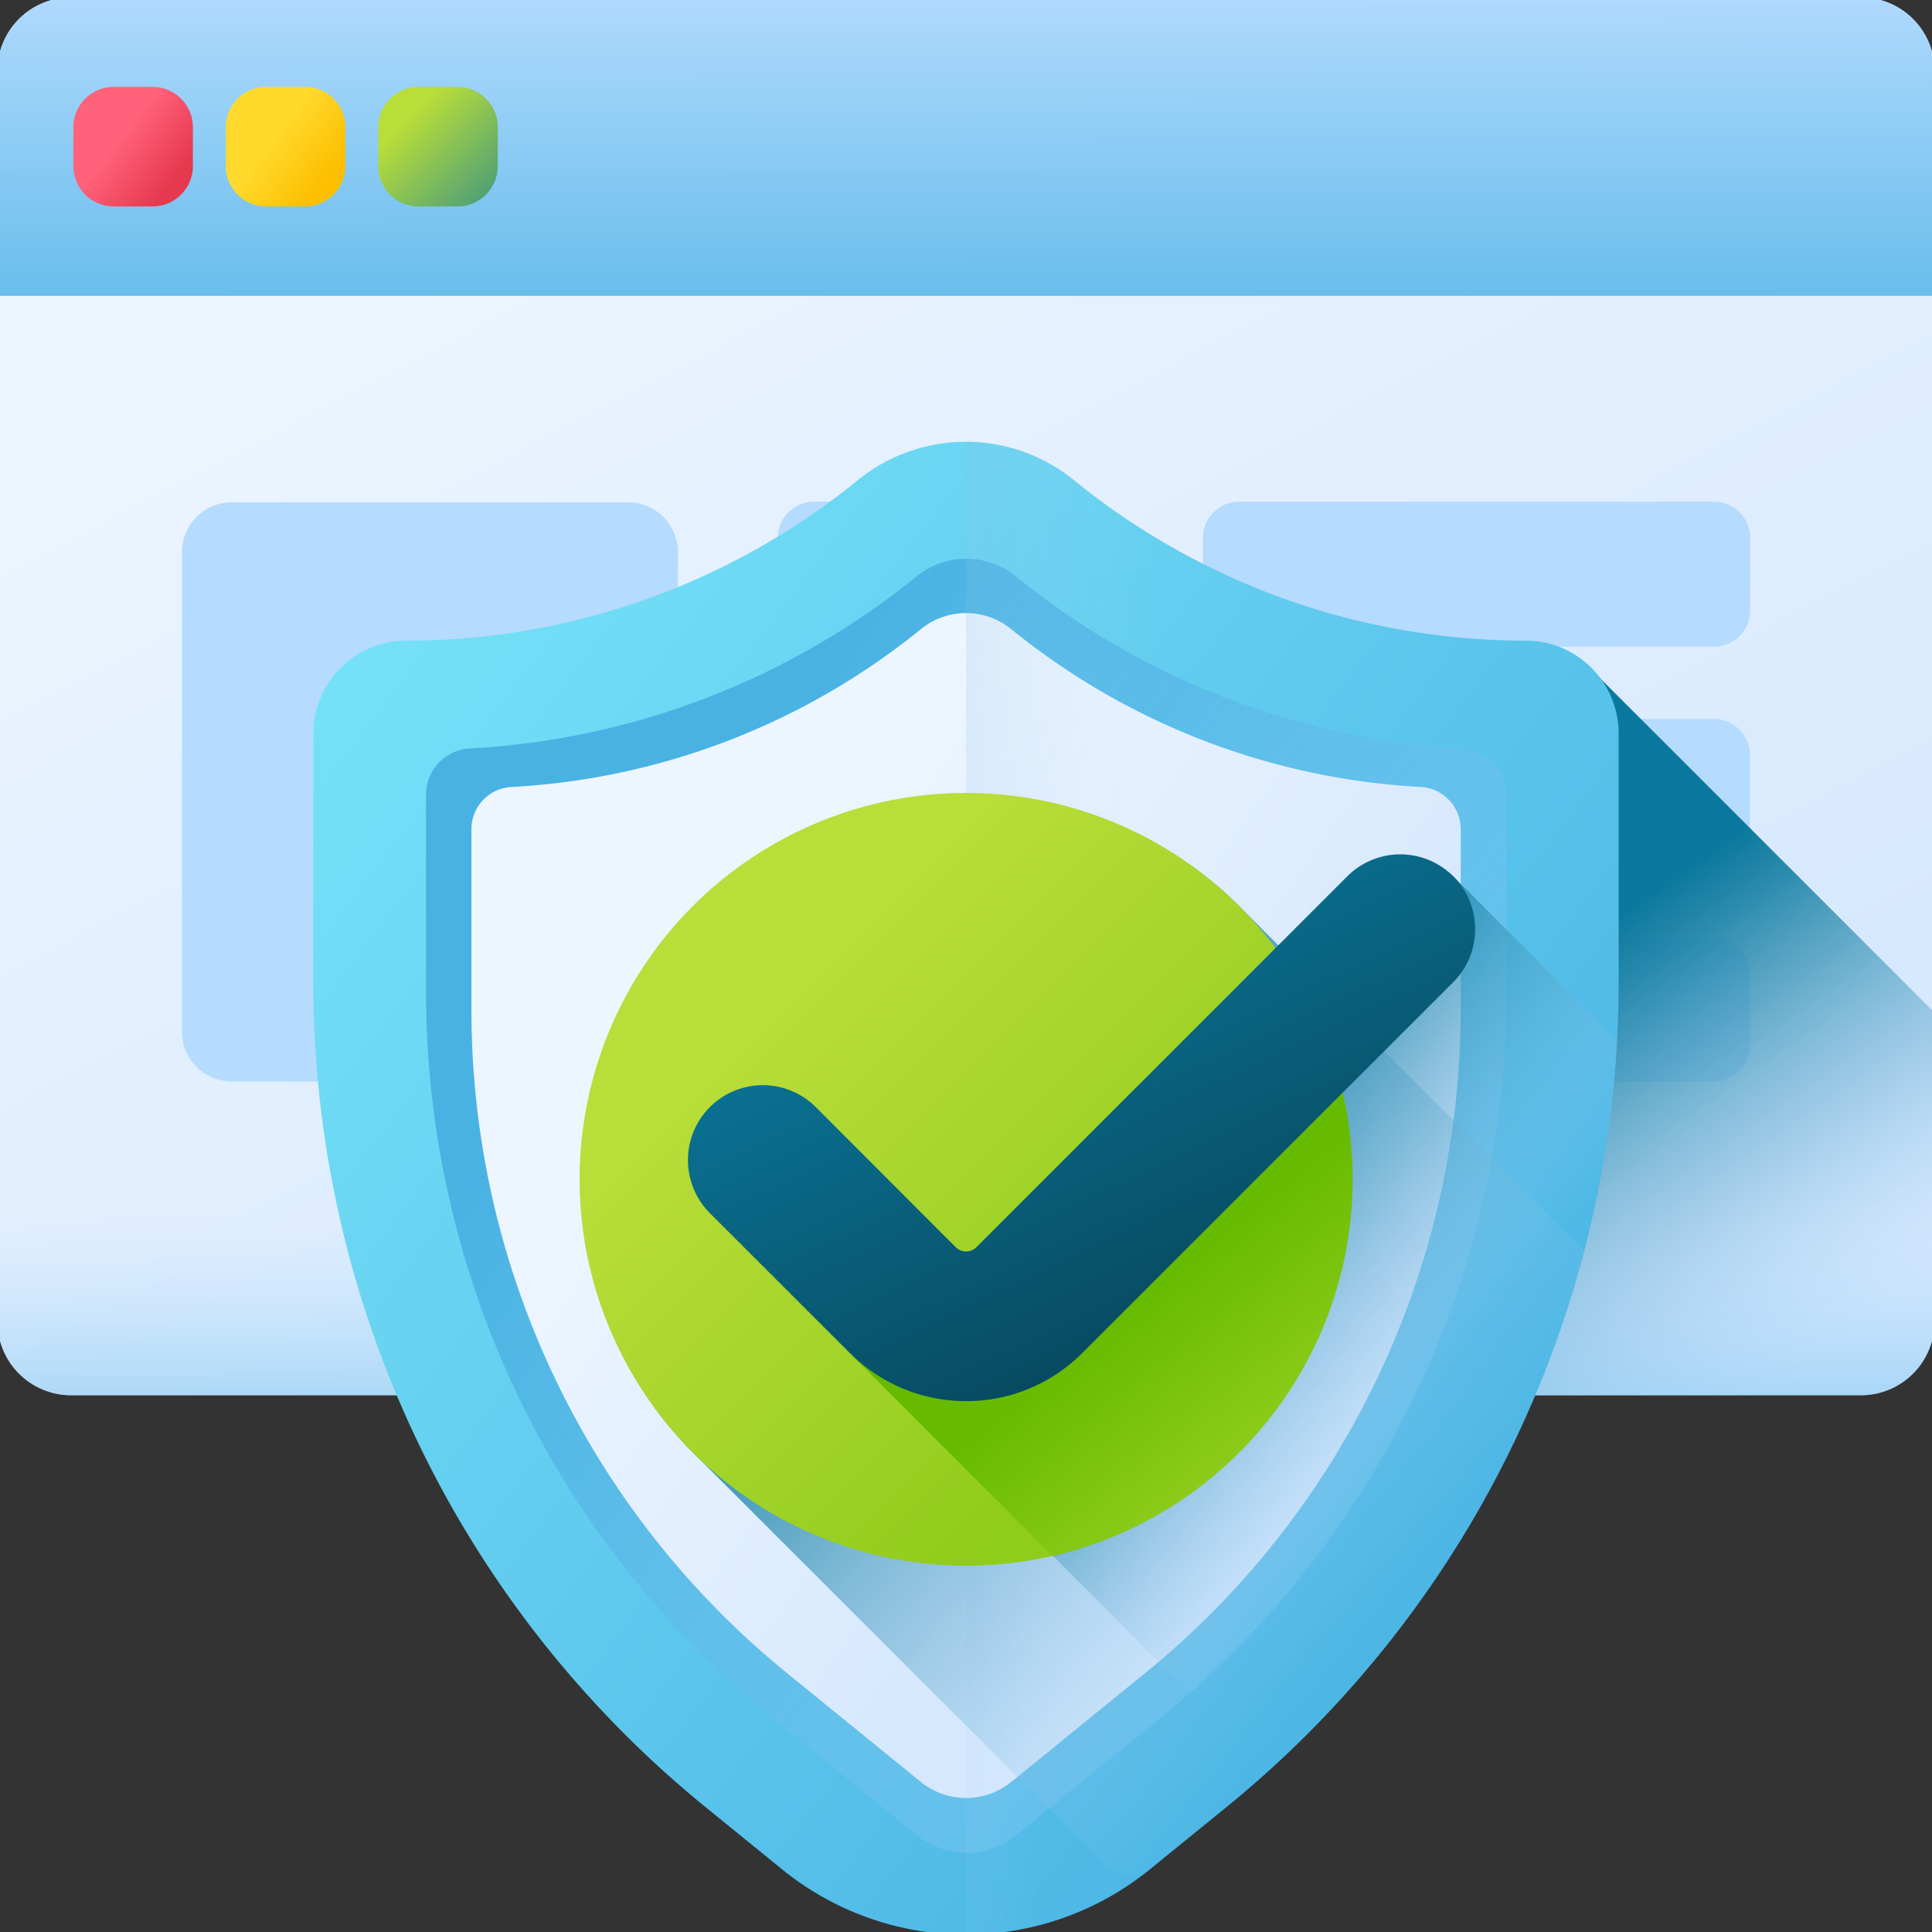
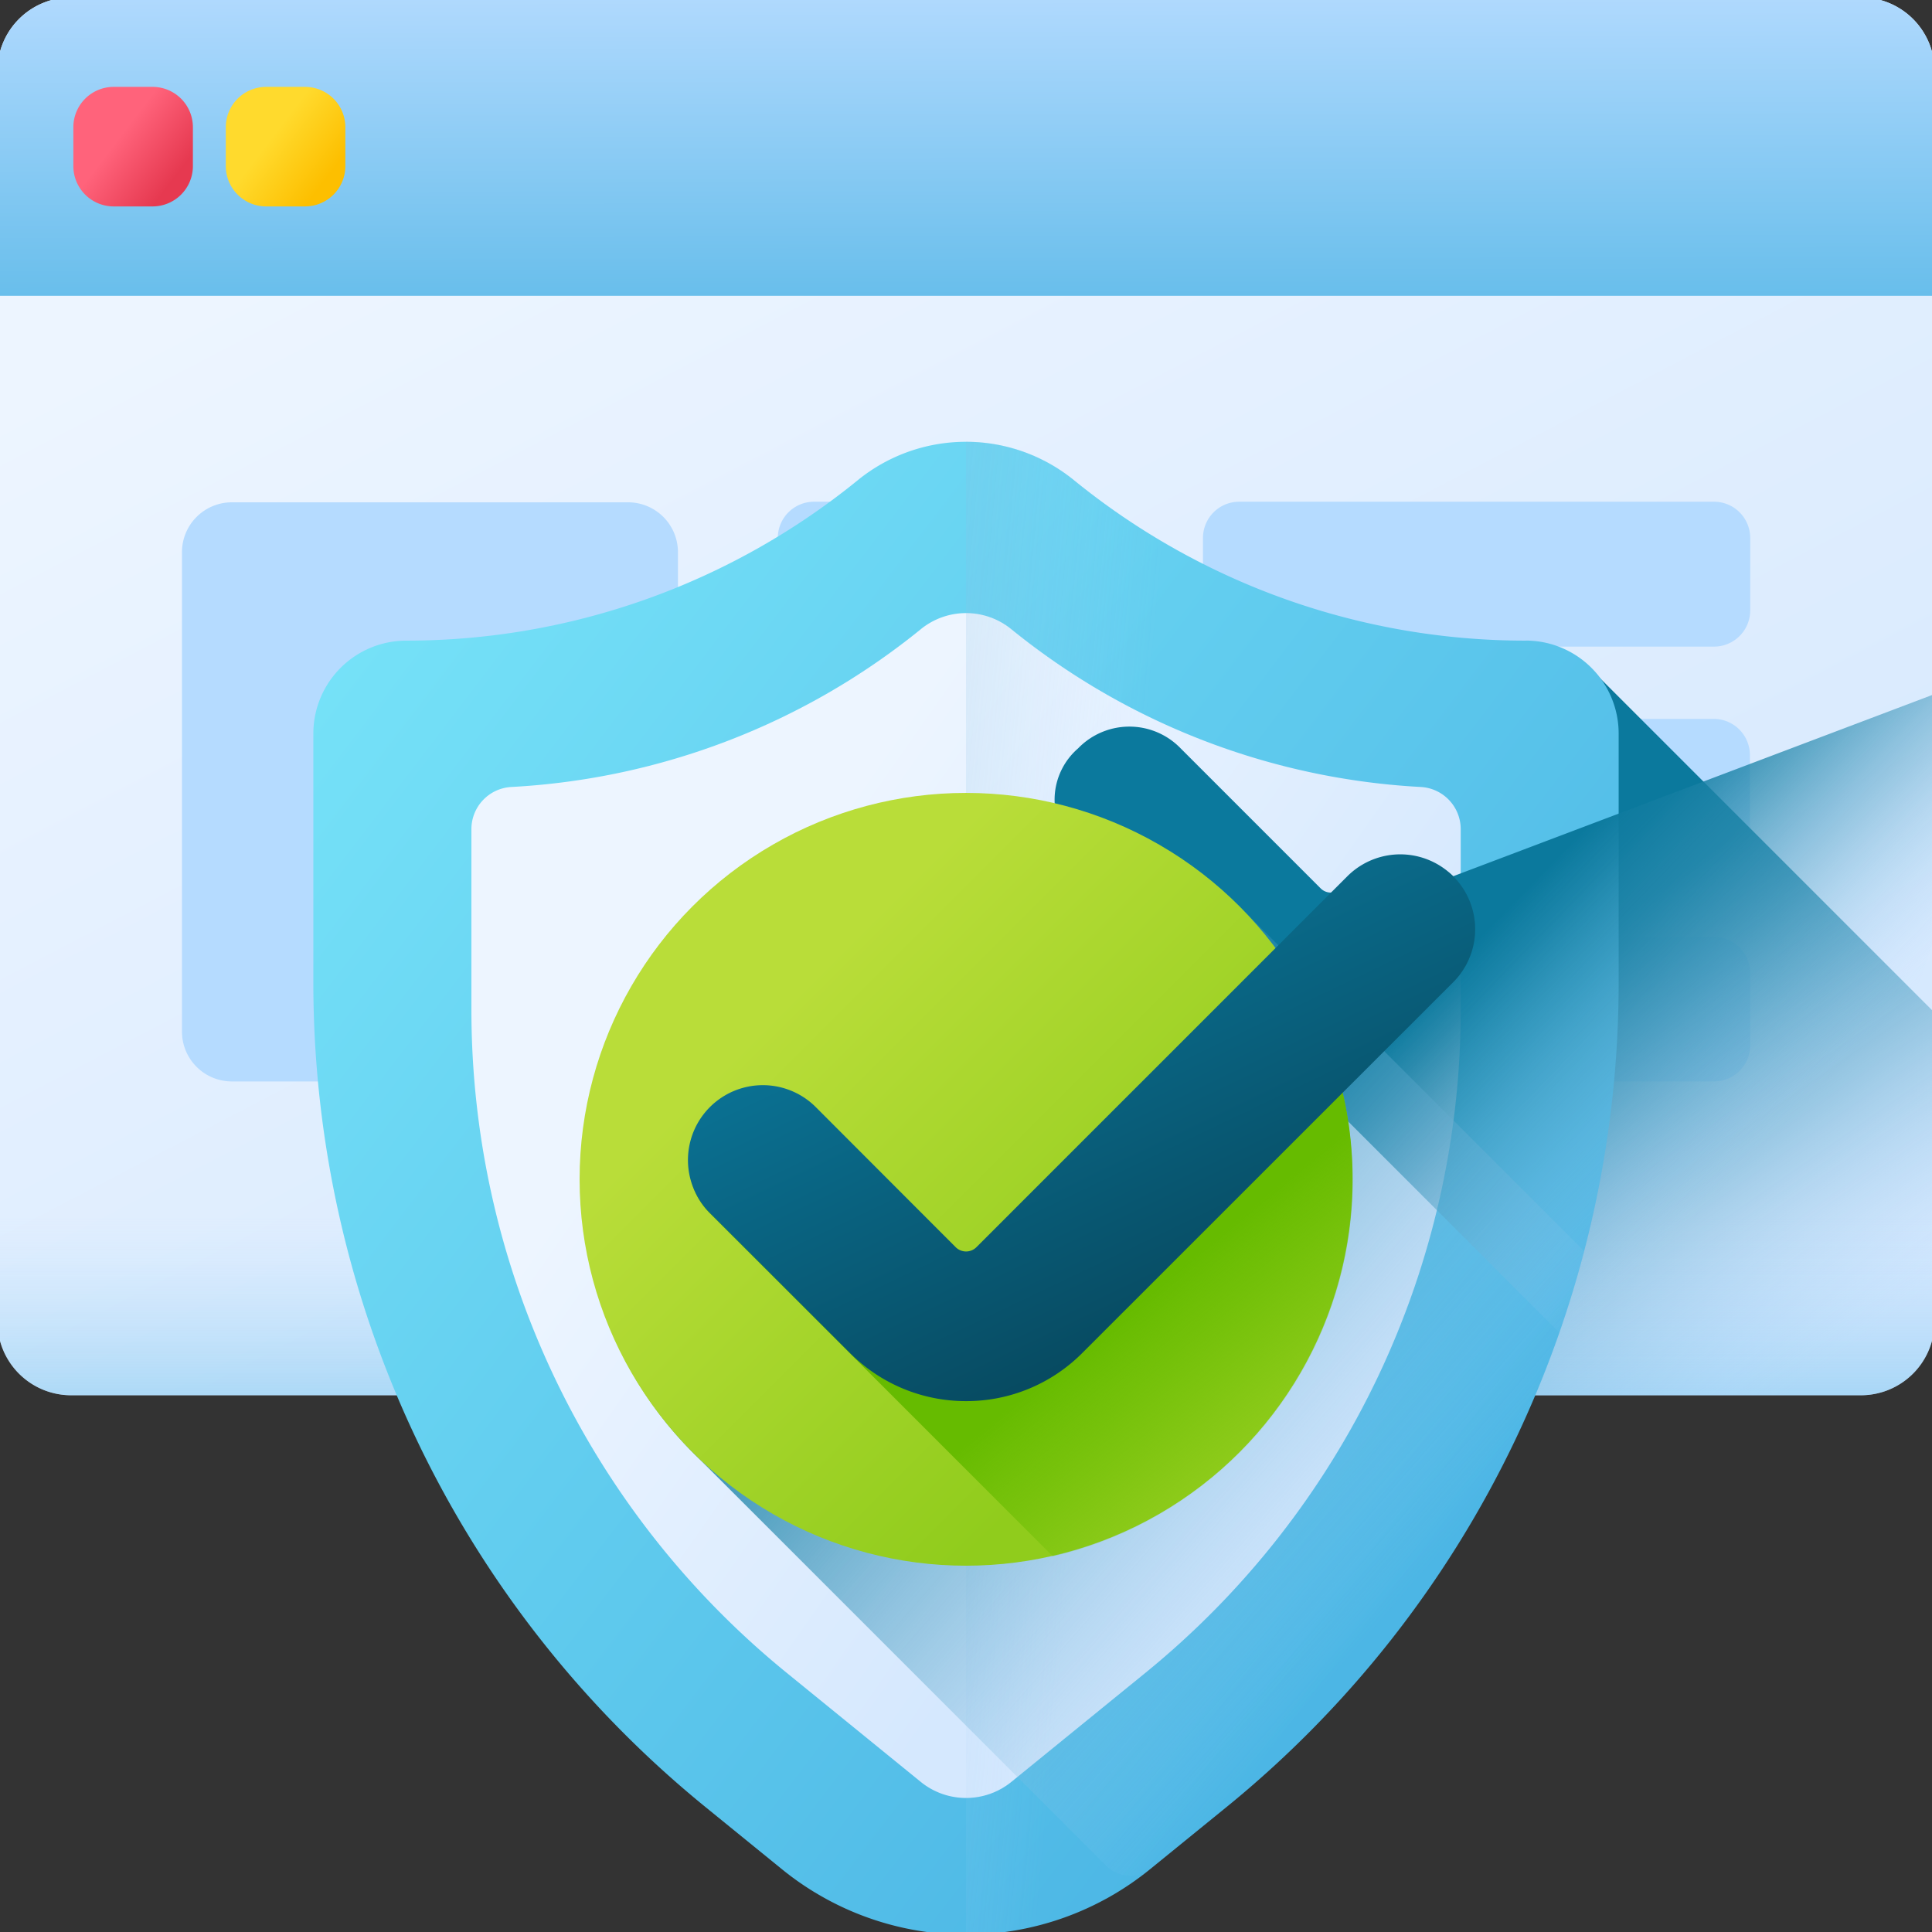
<svg xmlns="http://www.w3.org/2000/svg" xmlns:xlink="http://www.w3.org/1999/xlink" width="32" height="32" viewBox="0 0 32 32">
  <rect x="0" y="0" width="32" height="32" fill="#333333" stroke="none" />
  <defs>
    <style>.a{fill:#fff;stroke:#707070;}.b{clip-path:url(#a);}.c{fill:url(#b);}.d{fill:url(#c);}.e{fill:url(#d);}.f{fill:url(#e);}.g{fill:url(#f);}.h{fill:url(#g);}.i{fill:#b5dbff;}.j{fill:url(#h);}.k{fill:url(#i);}.l{fill:url(#j);}.m{fill:url(#k);}.n{fill:url(#l);}.o{fill:url(#m);}.p{fill:url(#n);}.q{fill:url(#o);}.r{fill:url(#p);}.s{fill:url(#q);}</style>
    <clipPath id="a">
      <rect class="a" width="32" height="32" transform="translate(768.043 840.043)" />
    </clipPath>
    <linearGradient id="b" x1="0.231" y1="0.127" x2="0.794" y2="0.907" gradientUnits="objectBoundingBox">
      <stop offset="0" stop-color="#edf5ff" />
      <stop offset="1" stop-color="#d5e8fe" />
    </linearGradient>
    <linearGradient id="c" x1="0.493" y1="-0.073" x2="0.508" y2="1.452" gradientUnits="objectBoundingBox">
      <stop offset="0" stop-color="#b5dbff" />
      <stop offset="1" stop-color="#48b2e3" />
    </linearGradient>
    <linearGradient id="d" x1="0.389" y1="0.415" x2="0.846" y2="0.763" gradientUnits="objectBoundingBox">
      <stop offset="0" stop-color="#ff637b" />
      <stop offset="1" stop-color="#e63950" />
    </linearGradient>
    <linearGradient id="e" x1="0.389" y1="0.415" x2="0.846" y2="0.763" gradientUnits="objectBoundingBox">
      <stop offset="0" stop-color="#ffda2d" />
      <stop offset="1" stop-color="#fdbf00" />
    </linearGradient>
    <linearGradient id="f" x1="0.257" y1="0.257" x2="1.34" y2="1.34" gradientUnits="objectBoundingBox">
      <stop offset="0" stop-color="#b9dd39" />
      <stop offset="1" stop-color="#0b799d" />
    </linearGradient>
    <linearGradient id="g" x1="0.5" y1="0.477" x2="0.5" y2="1.583" gradientUnits="objectBoundingBox">
      <stop offset="0" stop-color="#b5dbff" stop-opacity="0" />
      <stop offset="0.243" stop-color="#93cef6" stop-opacity="0.243" />
      <stop offset="0.576" stop-color="#6abfec" stop-opacity="0.576" />
      <stop offset="0.84" stop-color="#51b5e5" stop-opacity="0.839" />
      <stop offset="1" stop-color="#48b2e3" />
    </linearGradient>
    <linearGradient id="h" x1="0.899" y1="1.009" x2="0.588" y2="0.753" gradientUnits="objectBoundingBox">
      <stop offset="0" stop-color="#b5dbff" stop-opacity="0" />
      <stop offset="0.173" stop-color="#8fc5e9" stop-opacity="0.173" />
      <stop offset="0.454" stop-color="#56a4c8" stop-opacity="0.455" />
      <stop offset="0.696" stop-color="#2d8db1" stop-opacity="0.694" />
      <stop offset="0.885" stop-color="#147ea2" stop-opacity="0.886" />
      <stop offset="1" stop-color="#0b799d" />
    </linearGradient>
    <linearGradient id="i" x1="0.081" y1="0.047" x2="0.943" y2="0.801" gradientUnits="objectBoundingBox">
      <stop offset="0" stop-color="#76e2f8" />
      <stop offset="1" stop-color="#48b2e3" />
    </linearGradient>
    <linearGradient id="j" x1="1.18" y1="0.968" x2="0.258" y2="0.199" xlink:href="#g" />
    <linearGradient id="k" x1="0.305" y1="0.238" x2="0.748" y2="0.607" xlink:href="#b" />
    <linearGradient id="l" x1="0.208" y1="0.517" x2="-1.169" y2="0.228" xlink:href="#h" />
    <linearGradient id="m" x1="0.815" y1="0.58" x2="0.484" y2="0.325" xlink:href="#h" />
    <linearGradient id="n" x1="0.809" y1="0.751" x2="0.296" y2="0.274" xlink:href="#h" />
    <linearGradient id="o" x1="0.267" y1="0.267" x2="0.749" y2="0.749" gradientUnits="objectBoundingBox">
      <stop offset="0" stop-color="#b9dd39" />
      <stop offset="1" stop-color="#90cc1c" />
    </linearGradient>
    <linearGradient id="p" x1="0.947" y1="0.751" x2="0.738" y2="0.522" gradientUnits="objectBoundingBox">
      <stop offset="0" stop-color="#6b0" stop-opacity="0" />
      <stop offset="1" stop-color="#6b0" />
    </linearGradient>
    <linearGradient id="q" x1="0.31" y1="0.075" x2="0.8" y2="0.78" gradientUnits="objectBoundingBox">
      <stop offset="0" stop-color="#0b799d" />
      <stop offset="1" stop-color="#07485e" />
    </linearGradient>
  </defs>
  <g class="b" transform="translate(-768.043 -840.043)">
    <g transform="translate(768 840)">
      <g transform="translate(0 0)">
        <path class="c" d="M30.865,23.153H1.221A1.221,1.221,0,0,1,0,21.931V1.221A1.221,1.221,0,0,1,1.221,0H30.865a1.221,1.221,0,0,1,1.221,1.221v20.71A1.221,1.221,0,0,1,30.865,23.153Z" transform="translate(0 0)" />
        <path class="d" d="M32.086,4.943H0V1.221A1.221,1.221,0,0,1,1.221,0H30.865a1.221,1.221,0,0,1,1.221,1.221Z" transform="translate(0 0)" />
        <g transform="translate(1.258 1.482)">
          <path class="e" d="M2.881,3.827H2.237a.668.668,0,0,1-.668-.668V2.515a.668.668,0,0,1,.668-.668h.644a.668.668,0,0,1,.668.668v.644A.668.668,0,0,1,2.881,3.827Z" transform="translate(-1.569 -1.847)" />
          <path class="f" d="M6.028,3.827H5.384a.668.668,0,0,1-.668-.668V2.515a.668.668,0,0,1,.668-.668h.644a.668.668,0,0,1,.668.668v.644A.668.668,0,0,1,6.028,3.827Z" transform="translate(-2.191 -1.847)" />
-           <path class="g" d="M9.176,3.827H8.532a.668.668,0,0,1-.668-.668V2.515a.668.668,0,0,1,.668-.668h.644a.668.668,0,0,1,.668.668v.644a.668.668,0,0,1-.668.668Z" transform="translate(-2.814 -1.847)" />
        </g>
        <path class="h" d="M0,21.843v4.41a1.221,1.221,0,0,0,1.221,1.221H30.865a1.221,1.221,0,0,0,1.221-1.221v-4.41Z" transform="translate(0 -4.322)" />
        <g transform="translate(3.057 8.362)">
          <path class="i" d="M11.2,20.017H4.637a.826.826,0,0,1-.826-.826v-7.94a.826.826,0,0,1,.826-.826H11.2a.826.826,0,0,1,.826.826v7.94A.826.826,0,0,1,11.2,20.017Z" transform="translate(-3.811 -10.424)" />
          <g transform="translate(9.867)">
            <g transform="translate(0)">
              <path class="i" d="M21.213,12.815h-4.5a.6.6,0,0,1-.6-.6v-1.2a.6.6,0,0,1,.6-.6h4.5a.6.6,0,0,1,.6.6v1.2A.6.6,0,0,1,21.213,12.815Z" transform="translate(-16.111 -10.424)" />
              <path class="i" d="M33.357,12.815H25.493a.6.6,0,0,1-.6-.6v-1.2a.6.6,0,0,1,.6-.6h7.864a.6.6,0,0,1,.6.6v1.2A.6.6,0,0,1,33.357,12.815Z" transform="translate(-17.849 -10.424)" />
            </g>
            <g transform="translate(0 3.601)">
              <path class="i" d="M29.681,17.3h4.5a.6.6,0,0,0,.6-.6v-1.2a.6.6,0,0,0-.6-.6h-4.5a.6.6,0,0,0-.6.6v1.2A.6.6,0,0,0,29.681,17.3Z" transform="translate(-18.678 -14.913)" />
              <path class="i" d="M16.709,17.3h7.864a.6.6,0,0,0,.6-.6v-1.2a.6.6,0,0,0-.6-.6H16.709a.6.6,0,0,0-.6.6v1.2A.6.6,0,0,0,16.709,17.3Z" transform="translate(-16.111 -14.913)" />
            </g>
            <g transform="translate(0 7.202)">
              <path class="i" d="M21.213,21.793h-4.5a.6.6,0,0,1-.6-.6V20a.6.6,0,0,1,.6-.6h4.5a.6.6,0,0,1,.6.6v1.2A.6.6,0,0,1,21.213,21.793Z" transform="translate(-16.111 -19.402)" />
              <path class="i" d="M33.357,21.793H25.493a.6.6,0,0,1-.6-.6V20a.6.6,0,0,1,.6-.6h7.864a.6.6,0,0,1,.6.6v1.2A.6.6,0,0,1,33.357,21.793Z" transform="translate(-17.849 -19.402)" />
            </g>
          </g>
        </g>
      </g>
      <path class="j" d="M33.408,23.778V18.663l-5.529-5.529a1.441,1.441,0,0,0-1.245-.508,11.848,11.848,0,0,1-7.477-2.657,2.838,2.838,0,0,0-3.582,0A11.848,11.848,0,0,1,8.1,12.626,1.334,1.334,0,0,0,6.683,14.04v4.127A17.584,17.584,0,0,0,8.064,25H32.187A1.221,1.221,0,0,0,33.408,23.778Z" transform="translate(-1.322 -1.846)" />
      <g transform="translate(5.235 7.36)">
        <path class="k" d="M26.6,12.469a11.848,11.848,0,0,1-7.477-2.657,2.838,2.838,0,0,0-3.582,0,11.848,11.848,0,0,1-7.477,2.657,1.54,1.54,0,0,0-1.54,1.54v4.127a17.6,17.6,0,0,0,6.492,13.65l1.268,1.031a4.831,4.831,0,0,0,6.1,0l1.268-1.031a17.6,17.6,0,0,0,6.492-13.65V14.008a1.54,1.54,0,0,0-1.54-1.54Z" transform="translate(-6.526 -9.175)" />
-         <path class="l" d="M17.793,33.02a1.3,1.3,0,0,1-.818-.291l-2.425-1.973a15.464,15.464,0,0,1-5.7-12V15.486a.766.766,0,0,1,.72-.754,12.844,12.844,0,0,0,7.41-2.854,1.3,1.3,0,0,1,1.635,0,12.844,12.844,0,0,0,7.41,2.854.766.766,0,0,1,.72.754v3.275a15.464,15.464,0,0,1-5.7,12l-2.425,1.973a1.3,1.3,0,0,1-.818.291Z" transform="translate(-6.985 -9.652)" />
        <path class="m" d="M17.979,32.338a1.19,1.19,0,0,1-.749-.266l-2.22-1.806A14.159,14.159,0,0,1,9.787,19.283v-3a.7.7,0,0,1,.659-.69,11.76,11.76,0,0,0,6.784-2.613,1.186,1.186,0,0,1,1.5,0,11.761,11.761,0,0,0,6.784,2.613.7.7,0,0,1,.659.69v3a14.159,14.159,0,0,1-5.223,10.983l-2.22,1.806a1.19,1.19,0,0,1-.749.266Z" transform="translate(-7.171 -9.875)" />
        <path class="n" d="M30.808,14.008a1.54,1.54,0,0,0-1.54-1.54,11.848,11.848,0,0,1-7.477-2.657A2.833,2.833,0,0,0,20,9.175V33.9a4.823,4.823,0,0,0,3.049-1.084l1.268-1.031a17.6,17.6,0,0,0,6.492-13.65V14.008Z" transform="translate(-9.192 -9.175)" />
-         <path class="o" d="M26.939,18.067a1.245,1.245,0,0,0-1.754.1l-6.043,6.043a.8.8,0,0,1-.271.171.239.239,0,0,1-.172-.071l-2.317-2.317a1.181,1.181,0,0,0-1.7,0,1.125,1.125,0,0,0-.05,1.655l9.247,9.247a17.6,17.6,0,0,0,5.778-12.1Z" transform="translate(-8.061 -10.871)" />
+         <path class="o" d="M26.939,18.067a1.245,1.245,0,0,0-1.754.1a.8.8,0,0,1-.271.171.239.239,0,0,1-.172-.071l-2.317-2.317a1.181,1.181,0,0,0-1.7,0,1.125,1.125,0,0,0-.05,1.655l9.247,9.247a17.6,17.6,0,0,0,5.778-12.1Z" transform="translate(-8.061 -10.871)" />
        <path class="p" d="M22.763,33.245a17.6,17.6,0,0,0,5.921-9.205l-5.589-5.589A6.4,6.4,0,1,0,14.047,27.5l6.718,6.718a.566.566,0,0,0,.758.039Z" transform="translate(-7.637 -10.634)" />
        <circle class="q" cx="6.4" cy="6.4" r="6.4" transform="translate(4.408 5.816)" />
        <path class="r" d="M24.038,19.7l-4.9,4.9a.8.8,0,0,1-.271.171.239.239,0,0,1-.172-.071l-2.317-2.317a1.181,1.181,0,0,0-1.7,0,1.125,1.125,0,0,0-.05,1.655l5.679,5.679A6.4,6.4,0,0,0,24.038,19.7Z" transform="translate(-8.061 -11.257)" />
        <path class="s" d="M18.864,26.75a2.706,2.706,0,0,1-1.926-.8l-2.317-2.316a1.24,1.24,0,0,1,1.754-1.754L18.692,24.2a.243.243,0,0,0,.344,0l6.143-6.143a1.24,1.24,0,0,1,1.754,1.754L20.79,25.952A2.706,2.706,0,0,1,18.864,26.75Z" transform="translate(-8.055 -10.86)" />
      </g>
    </g>
  </g>
</svg>